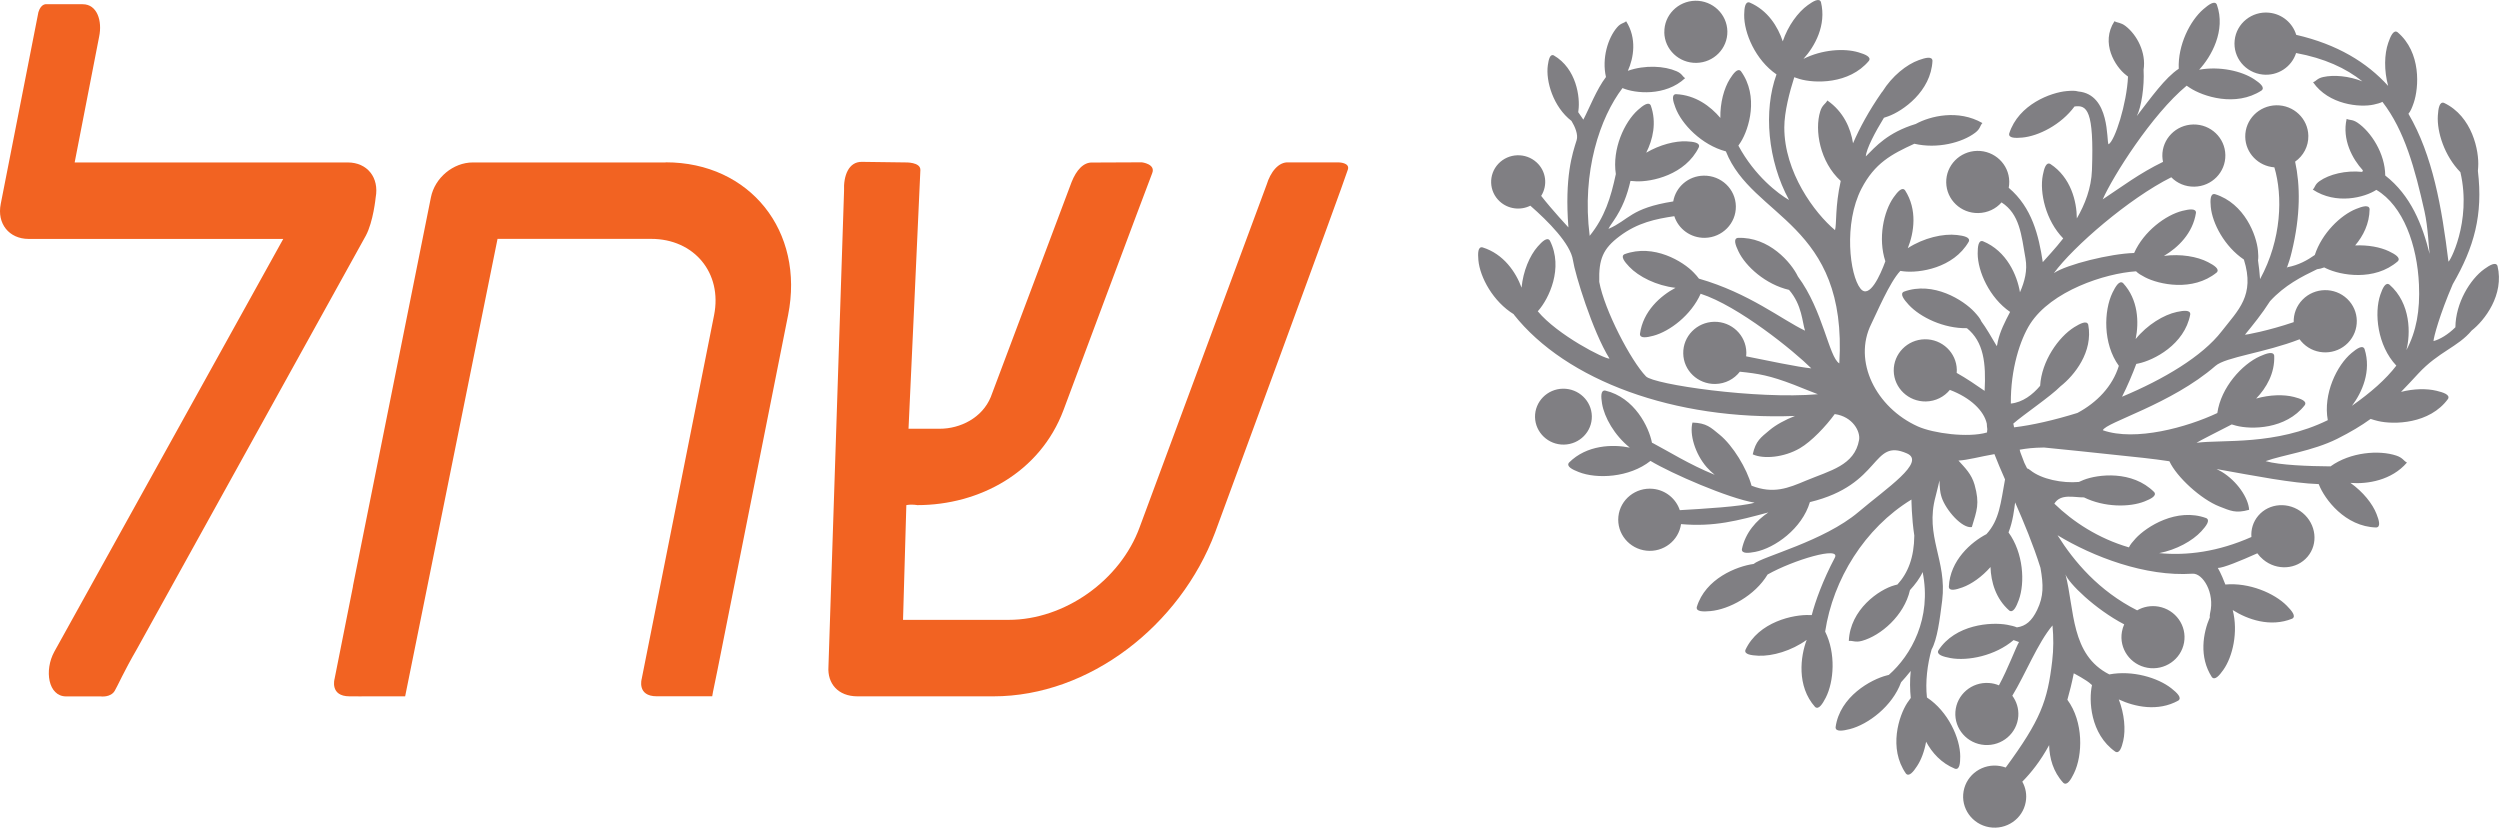
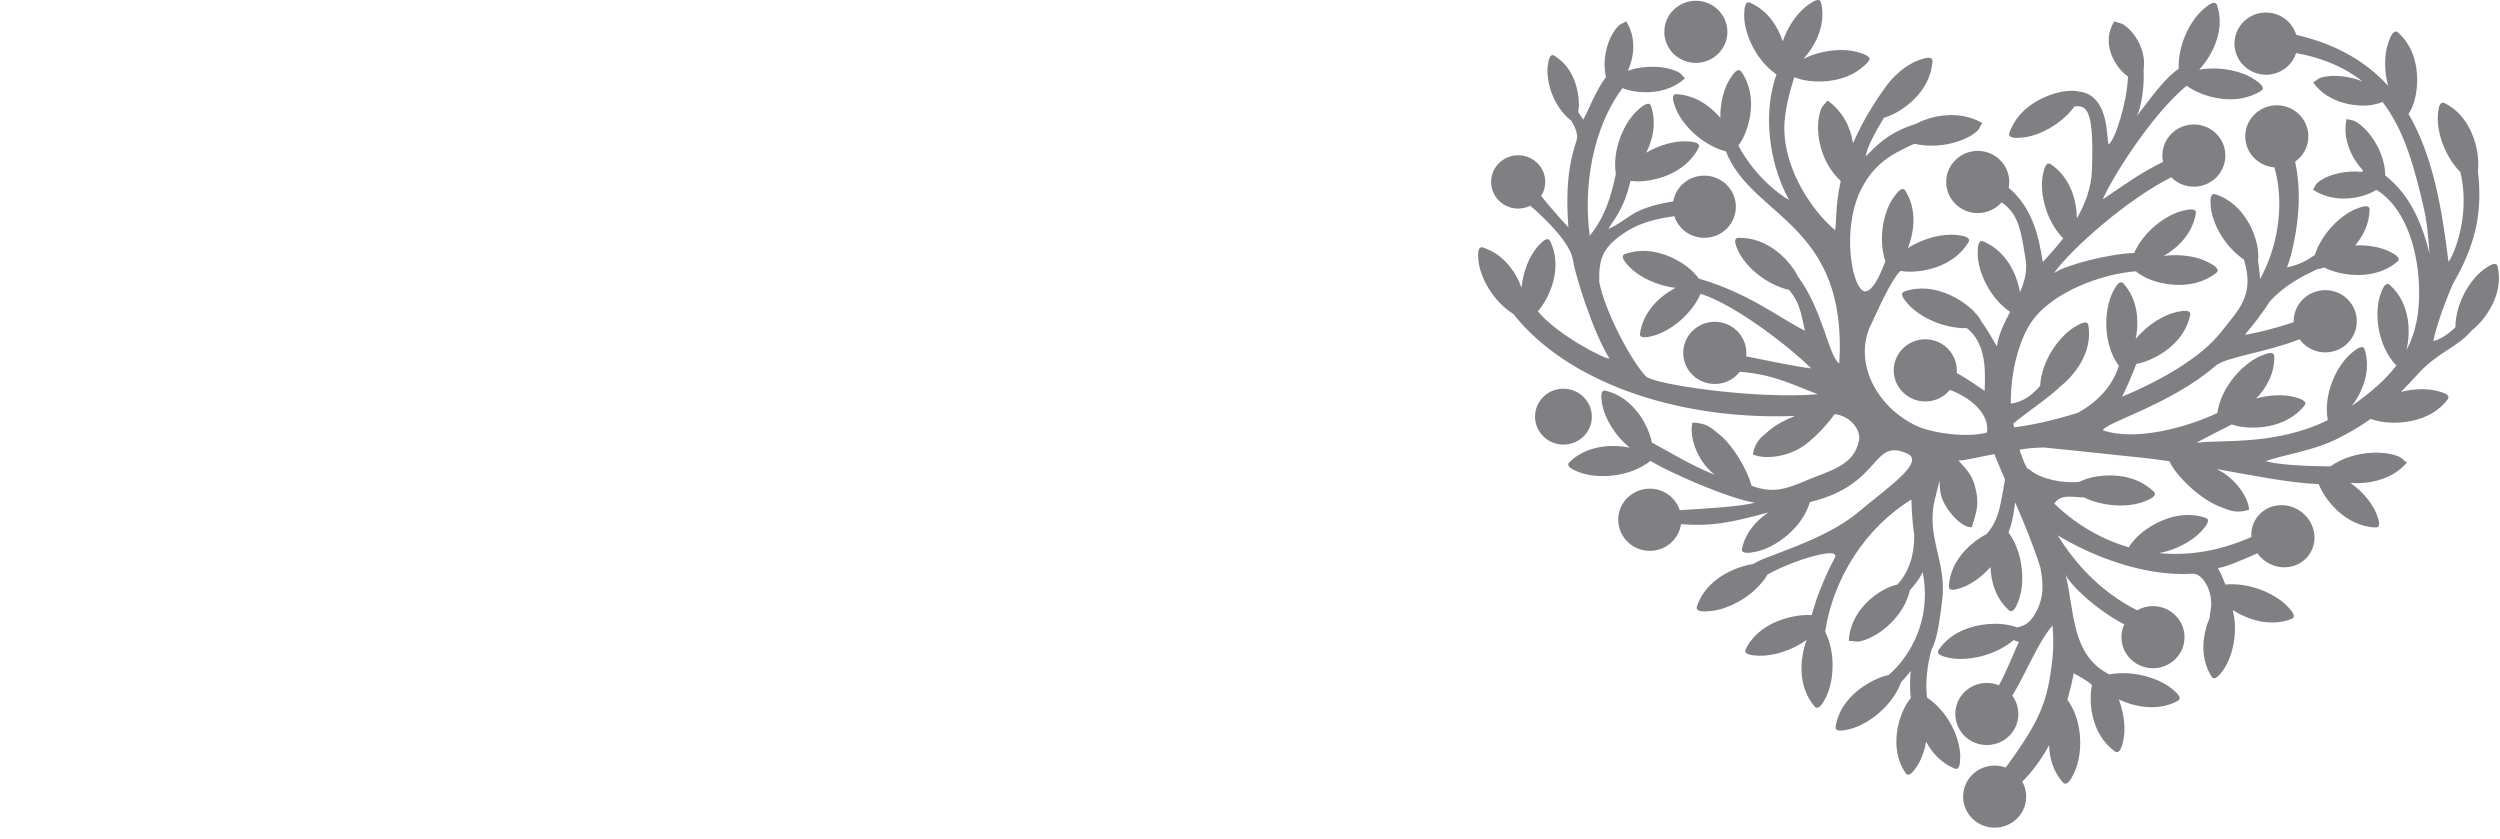
<svg xmlns="http://www.w3.org/2000/svg" fill="none" viewBox="0 0 140 47" height="47" width="140">
  <path fill="#807F83" d="M93.203 1.814C93.183 0.853 93.962 0.061 94.936 0.042C95.909 0.026 96.713 0.792 96.733 1.753C96.749 2.714 95.973 3.505 94.996 3.521C94.023 3.537 93.215 2.774 93.2 1.81M85.961 23.36C85.945 22.495 86.647 21.78 87.525 21.767C88.403 21.755 89.127 22.444 89.143 23.306C89.159 24.171 88.46 24.882 87.582 24.898C86.705 24.914 85.98 24.221 85.961 23.36ZM84.783 17.605C83.615 16.894 82.875 15.528 82.789 14.567C82.757 14.187 82.757 13.801 83.018 13.852C84.209 14.222 84.889 15.244 85.208 16.109C85.294 15.183 85.664 14.315 86.111 13.807C86.363 13.52 86.647 13.252 86.794 13.476C87.573 15.017 86.724 16.737 86.156 17.385L86.114 17.43C87.225 18.77 89.874 20.117 90.132 20.082C89.178 18.547 88.198 15.336 88.087 14.58C87.953 13.651 86.689 12.384 85.699 11.519C85.15 11.794 84.461 11.717 83.985 11.28C83.373 10.718 83.341 9.773 83.909 9.17C84.48 8.567 85.438 8.535 86.05 9.094C86.59 9.585 86.679 10.377 86.306 10.97C86.934 11.774 87.831 12.735 87.831 12.735C87.614 9.907 88.052 8.605 88.291 7.852C88.39 7.539 88.198 7.089 88.004 6.773C86.986 5.991 86.551 4.546 86.679 3.649C86.724 3.33 86.8 3.01 87.008 3.1C88.291 3.843 88.492 5.462 88.393 6.18L88.38 6.282L88.667 6.7C88.993 6.084 89.411 4.992 89.934 4.313C89.695 3.266 90.043 2.13 90.554 1.536C90.767 1.284 90.918 1.316 91.064 1.191C91.671 2.145 91.489 3.24 91.16 3.965C92.118 3.626 93.215 3.693 93.889 3.99C94.202 4.127 94.205 4.274 94.368 4.376C93.263 5.407 91.565 5.238 90.86 4.932C89.609 6.572 88.565 9.601 89.022 13.207C89.864 12.164 90.206 11.069 90.487 9.748C90.273 8.347 90.962 6.837 91.725 6.157C92.009 5.902 92.325 5.672 92.443 5.905C92.784 6.863 92.561 7.814 92.188 8.551C92.951 8.104 93.806 7.884 94.451 7.916C94.837 7.935 95.223 7.989 95.137 8.241C94.383 9.796 92.481 10.198 91.616 10.153C91.505 10.15 91.399 10.14 91.307 10.131C91.122 10.932 90.86 11.64 90.353 12.378C90.257 12.521 90.148 12.665 90.072 12.818C91.237 12.314 91.297 11.659 93.701 11.28C93.841 10.469 94.546 9.85 95.408 9.837C96.385 9.821 97.192 10.584 97.208 11.548C97.227 12.508 96.448 13.3 95.475 13.319C94.674 13.332 93.991 12.821 93.761 12.106C92.734 12.259 91.709 12.464 90.694 13.23C89.769 13.925 89.523 14.506 89.558 15.786C89.848 17.366 91.326 20.197 92.175 21.078C92.606 21.528 98.347 22.374 101.801 22.077C101.472 21.959 100.949 21.735 100.463 21.547C99.104 21.027 98.478 20.922 97.431 20.816C97.115 21.225 96.621 21.493 96.056 21.502C95.082 21.518 94.275 20.752 94.262 19.792C94.243 18.831 95.019 18.04 95.995 18.02C96.972 18.004 97.776 18.77 97.795 19.731C97.795 19.808 97.792 19.881 97.782 19.954C98.849 20.168 100.754 20.57 101.434 20.628C100.448 19.645 97.349 17.133 95.236 16.45C94.703 17.65 93.509 18.556 92.59 18.802C92.22 18.901 91.834 18.965 91.837 18.703C92.006 17.424 92.992 16.562 93.828 16.118C92.762 15.997 91.763 15.493 91.237 14.937C90.972 14.66 90.736 14.353 90.972 14.235C92.612 13.632 94.259 14.644 94.853 15.269C94.968 15.39 95.067 15.499 95.14 15.604C97.948 16.409 99.796 17.909 101.083 18.518C100.926 18.062 100.92 17.076 100.186 16.233C98.88 15.93 97.754 14.925 97.349 14.069C97.186 13.725 97.052 13.364 97.317 13.322C99.062 13.246 100.317 14.711 100.684 15.486C102.094 17.385 102.417 20.002 103.001 20.35C103.483 12.47 98.121 12.215 96.65 8.478C95.29 8.117 94.166 6.952 93.822 6.02C93.685 5.663 93.589 5.289 93.854 5.273C94.942 5.321 95.785 5.947 96.34 6.604C96.324 5.758 96.544 4.944 96.873 4.421C97.077 4.099 97.313 3.792 97.492 3.987C98.507 5.388 97.942 7.223 97.486 7.948C97.438 8.021 97.393 8.091 97.349 8.155C98.271 9.863 99.573 10.846 100.186 11.2C98.986 8.991 98.746 6.199 99.484 4.166C98.306 3.361 97.658 1.839 97.674 0.827C97.68 0.448 97.725 0.061 97.98 0.141C98.999 0.578 99.56 1.491 99.835 2.315C100.128 1.44 100.687 0.684 101.236 0.288C101.545 0.065 101.881 -0.133 101.973 0.116C102.289 1.411 101.632 2.595 100.993 3.298C102.027 2.774 103.278 2.691 104.076 2.931C104.443 3.039 104.807 3.186 104.66 3.406C103.547 4.734 101.606 4.67 100.776 4.424C100.668 4.392 100.569 4.36 100.479 4.325C100.215 5.155 99.924 6.259 99.921 7.131C99.915 9.642 101.619 11.934 102.761 12.888C102.86 12.534 102.758 11.583 103.081 10.134C101.912 9.068 101.606 7.29 101.932 6.24C102.046 5.864 102.228 5.832 102.331 5.627C103.234 6.25 103.642 7.185 103.77 8.024C104.14 7.166 104.654 6.212 105.378 5.171C105.391 5.152 105.407 5.139 105.42 5.123C105.953 4.265 106.767 3.61 107.456 3.365C107.82 3.234 108.197 3.135 108.219 3.4C108.139 5.12 106.553 6.221 105.736 6.515C105.653 6.547 105.573 6.572 105.5 6.595C105.021 7.376 104.51 8.334 104.485 8.758C105.034 8.206 105.717 7.418 107.281 6.942C108.098 6.492 109.665 6.116 111.015 6.891C110.868 7.045 110.909 7.207 110.609 7.434C109.885 7.986 108.484 8.35 107.204 8.05C105.915 8.64 104.983 9.138 104.242 10.565C103.237 12.508 103.578 15.406 104.188 16.163C104.686 16.776 105.299 15.403 105.58 14.631C105.158 13.351 105.484 11.845 106.039 11.056C106.263 10.743 106.511 10.45 106.681 10.654C107.383 11.742 107.188 13.025 106.837 13.897C107.731 13.316 108.825 13.07 109.591 13.16C109.974 13.204 110.354 13.287 110.252 13.53C109.39 15.027 107.466 15.298 106.607 15.196C106.54 15.189 106.476 15.18 106.419 15.17C105.816 15.802 105.075 17.577 104.791 18.142C103.751 20.229 105.053 22.824 107.399 23.88C108.264 24.269 110.22 24.528 111.273 24.218C111.283 24.158 111.289 24.097 111.289 24.033C111.273 23.925 111.264 23.826 111.261 23.727C111.104 23.002 110.348 22.271 109.192 21.834C108.876 22.22 108.395 22.473 107.849 22.482C106.875 22.498 106.068 21.732 106.049 20.771C106.033 19.811 106.811 19.016 107.785 19C108.758 18.984 109.563 19.75 109.582 20.711C109.582 20.768 109.582 20.826 109.575 20.883C110.102 21.177 110.708 21.588 111.139 21.889C111.222 20.337 111.091 19.144 110.147 18.378C108.851 18.403 107.536 17.768 106.891 17.072C106.62 16.779 106.374 16.456 106.614 16.335C108.264 15.729 109.958 16.811 110.568 17.471C110.747 17.666 110.89 17.835 110.957 18.001C111.209 18.336 111.522 18.876 111.819 19.383L111.841 19.319C111.851 19.249 111.864 19.185 111.877 19.128C112.004 18.55 112.282 18.008 112.566 17.468C111.407 16.674 110.753 15.196 110.75 14.2C110.75 13.82 110.785 13.434 111.04 13.507C112.387 14.056 112.962 15.432 113.118 16.367C113.38 15.767 113.546 15.148 113.428 14.475C113.195 13.134 113.102 11.991 112.087 11.334C111.771 11.695 111.308 11.921 110.785 11.931C109.808 11.95 109.004 11.184 108.988 10.22C108.972 9.259 109.748 8.468 110.721 8.449C111.698 8.433 112.502 9.199 112.518 10.159C112.518 10.281 112.512 10.402 112.489 10.517C113.795 11.621 114.171 13.195 114.395 14.679C114.64 14.395 115.084 13.938 115.54 13.351C114.561 12.352 114.206 10.782 114.398 9.805C114.471 9.429 114.58 9.062 114.816 9.18C115.971 9.933 116.297 11.283 116.303 12.231C116.756 11.449 117.114 10.533 117.149 9.534C117.273 6.167 116.868 5.864 116.172 5.963C115.422 6.984 114.152 7.625 113.239 7.705C112.856 7.74 112.464 7.737 112.515 7.479C113.041 5.835 114.864 5.177 115.732 5.101C115.997 5.079 116.214 5.069 116.383 5.123C118.186 5.283 117.953 7.922 118.078 8.082C118.435 7.887 119.099 5.809 119.169 4.287L119.064 4.207C118.448 3.735 117.618 2.404 118.41 1.188C118.588 1.29 118.758 1.249 119.032 1.459C119.677 1.957 120.191 2.947 120.041 3.904C120.092 4.846 119.916 5.998 119.661 6.499C120.455 5.471 121.247 4.351 122.01 3.85C121.952 2.525 122.642 1.159 123.389 0.515C123.692 0.253 124.024 0.013 124.142 0.253C124.665 1.715 123.823 3.183 123.152 3.904C124.308 3.697 125.536 3.977 126.232 4.437C126.551 4.648 126.855 4.893 126.65 5.066C125.192 6.014 123.353 5.394 122.632 4.919C122.568 4.877 122.508 4.836 122.453 4.798C120.5 6.413 118.314 9.885 117.752 11.165C118.856 10.434 119.804 9.709 121.129 9.065C121.107 8.959 121.094 8.854 121.091 8.742C121.075 7.782 121.85 6.987 122.827 6.971C123.8 6.955 124.604 7.718 124.62 8.682C124.636 9.642 123.864 10.437 122.887 10.453C122.38 10.463 121.917 10.262 121.592 9.927C119.214 11.117 116.109 13.804 115.017 15.295C115.726 14.81 118.199 14.2 119.511 14.168C120.053 12.949 121.282 12.039 122.22 11.806C122.594 11.714 122.983 11.656 122.974 11.918C122.798 13.07 121.962 13.871 121.18 14.331C122.115 14.206 123.05 14.366 123.653 14.682C123.992 14.857 124.32 15.071 124.135 15.26C122.788 16.354 120.893 15.927 120.124 15.528C119.91 15.416 119.734 15.314 119.619 15.193C117.873 15.307 114.873 16.291 113.686 18.142C113.131 19.016 112.588 20.666 112.607 22.6C113.271 22.53 113.827 22.105 114.248 21.605C114.328 20.216 115.276 18.876 116.156 18.323C116.498 18.113 116.862 17.928 116.942 18.183C117.226 19.706 116.163 21.024 115.387 21.633C114.851 22.185 113.31 23.226 112.745 23.721L112.789 23.931C113.785 23.813 115.027 23.532 116.338 23.124C117.427 22.54 118.298 21.643 118.655 20.487C117.755 19.249 117.81 17.398 118.301 16.386C118.477 16.029 118.687 15.681 118.892 15.853C119.747 16.779 119.788 18.049 119.597 18.987C120.248 18.183 121.174 17.625 121.908 17.468C122.284 17.388 122.674 17.344 122.654 17.609C122.338 19.3 120.605 20.175 119.76 20.353L119.632 20.379C119.434 20.915 119.125 21.649 118.834 22.217C121.148 21.25 123.325 19.964 124.416 18.55C125.339 17.36 126.29 16.552 125.658 14.535C124.573 13.804 123.89 12.508 123.803 11.586C123.768 11.21 123.771 10.82 124.036 10.871C125.702 11.391 126.369 13.188 126.446 14.04C126.465 14.251 126.475 14.433 126.449 14.583C126.494 14.905 126.542 15.276 126.564 15.63C127.78 13.399 127.838 10.97 127.365 9.371C126.465 9.304 125.75 8.573 125.734 7.667C125.718 6.706 126.494 5.915 127.471 5.896C128.447 5.88 129.251 6.646 129.267 7.603C129.28 8.197 128.987 8.73 128.527 9.052C128.814 10.367 128.84 12.052 128.335 14.114C128.259 14.436 128.16 14.746 128.051 15.039L128.096 14.963C128.712 14.854 129.223 14.567 129.628 14.28C130.027 13.057 131.074 12.049 131.939 11.701C132.293 11.557 132.67 11.446 132.698 11.711C132.689 12.524 132.341 13.211 131.888 13.744C132.609 13.712 133.295 13.839 133.777 14.069C134.125 14.235 134.457 14.436 134.278 14.631C132.966 15.77 131.058 15.41 130.279 15.036L130.155 14.976C130.008 15.03 129.88 15.065 129.759 15.075C128.891 15.493 127.946 15.968 127.123 16.865C126.666 17.583 126.162 18.199 125.722 18.738C125.69 18.777 127.056 18.515 128.447 18.04C128.434 17.586 128.6 17.13 128.945 16.779C129.622 16.089 130.742 16.067 131.444 16.737C132.143 17.404 132.162 18.505 131.486 19.201C130.809 19.894 129.689 19.913 128.99 19.243C128.91 19.166 128.84 19.086 128.776 19C126.839 19.753 124.636 19.993 124.068 20.487C121.585 22.645 117.912 23.653 117.759 24.094C119.578 24.732 122.482 23.928 124.17 23.13C124.375 21.687 125.562 20.395 126.558 19.951C126.925 19.788 127.311 19.654 127.356 19.919C127.397 20.899 126.918 21.723 126.344 22.319C127.113 22.099 127.898 22.083 128.466 22.23C128.84 22.326 129.207 22.46 129.069 22.686C128.007 24.056 126.063 24.059 125.224 23.839C125.134 23.816 125.051 23.791 124.978 23.768C124.231 24.154 123.111 24.716 123.006 24.796C124.48 24.605 127.432 24.962 130.356 23.529C130.088 22.058 130.863 20.452 131.69 19.766C131.983 19.52 132.306 19.3 132.414 19.543C132.81 20.781 132.277 21.975 131.709 22.725C132.781 21.968 133.602 21.247 134.195 20.475C133.132 19.354 132.944 17.526 133.302 16.495C133.426 16.134 133.586 15.786 133.806 15.936C135.022 16.996 134.993 18.719 134.757 19.607C135.315 18.563 135.526 17.398 135.462 15.936C135.366 13.734 134.588 11.529 133.075 10.632C132.43 11.056 130.825 11.484 129.516 10.616C129.654 10.482 129.625 10.332 129.899 10.14C130.432 9.764 131.358 9.528 132.287 9.626C132.296 9.598 132.309 9.566 132.322 9.54C131.738 8.908 131.147 7.817 131.412 6.658C131.594 6.745 131.725 6.674 132.019 6.869C132.775 7.38 133.566 8.596 133.573 9.828C135.009 10.945 135.654 12.591 136.059 14.219C136.008 13.9 135.976 12.751 135.772 11.835C135.239 9.461 134.661 7.313 133.416 5.704C133.289 5.771 133.123 5.813 132.928 5.857C132.156 6.03 130.404 5.867 129.532 4.606C129.721 4.536 129.756 4.389 130.1 4.313C130.697 4.182 131.533 4.252 132.296 4.558C131.364 3.811 130.164 3.263 128.581 2.969C128.335 3.744 127.563 4.265 126.711 4.175C125.741 4.073 125.039 3.218 125.141 2.26C125.24 1.306 126.108 0.61 127.078 0.712C127.812 0.789 128.39 1.296 128.588 1.951C130.889 2.484 132.536 3.489 133.736 4.81C133.499 3.939 133.522 3.03 133.742 2.398C133.87 2.021 134.039 1.651 134.259 1.801C135.599 2.931 135.459 4.909 135.169 5.758C135.079 6.02 134.993 6.231 134.872 6.371C136.235 8.698 136.742 11.631 137.112 14.64C137.131 14.781 138.434 12.445 137.782 9.642C136.895 8.739 136.461 7.396 136.519 6.473C136.544 6.077 136.608 5.675 136.863 5.761C138.453 6.512 138.839 8.462 138.778 9.355C138.775 9.432 138.769 9.505 138.762 9.572C139.056 12.033 138.552 13.846 137.355 15.914C136.618 17.625 136.286 18.879 136.276 19.102C136.634 19.006 137.096 18.732 137.502 18.327C137.514 16.97 138.325 15.639 139.12 15.068C139.429 14.845 139.768 14.647 139.86 14.893C140.253 16.511 139.123 17.96 138.414 18.509C137.648 19.434 136.56 19.693 135.427 20.918C135.076 21.298 134.757 21.64 134.457 21.946C135.172 21.764 135.893 21.751 136.439 21.882C136.831 21.975 137.218 22.105 137.09 22.338C136.062 23.752 134.048 23.788 133.167 23.577C133.011 23.538 132.874 23.5 132.756 23.459C132.223 23.845 131.629 24.199 130.879 24.576C129.5 25.262 127.818 25.479 126.874 25.824C127.675 26.05 129.29 26.108 130.509 26.117C131.623 25.313 133.234 25.192 134.195 25.514C134.565 25.639 134.591 25.801 134.789 25.904C133.933 26.899 132.587 27.119 131.626 27.043C132.331 27.544 132.864 28.208 133.088 28.789C133.228 29.143 133.333 29.516 133.069 29.539C131.32 29.494 130.177 27.943 129.864 27.148L129.848 27.11C128.348 27.059 126.309 26.657 124.129 26.267C124.228 26.315 124.32 26.363 124.407 26.414C125.281 26.941 125.913 27.889 125.951 28.549C125.189 28.763 124.901 28.6 124.289 28.364C123.258 27.962 121.892 26.714 121.486 25.83C121.004 25.757 120.519 25.696 120.041 25.642C117.87 25.402 114.481 25.061 114.468 25.061C113.839 25.07 113.511 25.112 113.102 25.182L113.124 25.272L113.147 25.348L113.364 25.919C113.412 26.025 113.463 26.13 113.52 26.235C113.558 26.235 113.616 26.267 113.693 26.328C114.315 26.839 115.509 27.072 116.418 26.989C116.495 26.95 116.581 26.915 116.677 26.877C117.481 26.558 119.409 26.328 120.634 27.557C120.797 27.764 120.449 27.94 120.095 28.08C119.249 28.415 117.838 28.412 116.702 27.854C116.144 27.863 115.394 27.624 115.043 28.205C116.093 29.226 117.519 30.158 119.22 30.653C119.294 30.493 119.428 30.337 119.597 30.151C120.207 29.491 121.898 28.409 123.551 29.015C123.791 29.137 123.542 29.459 123.274 29.753C122.779 30.289 121.885 30.787 120.912 30.975C122.479 31.128 124.222 30.895 126.079 30.072C126.047 29.65 126.172 29.223 126.462 28.881C127.072 28.16 128.185 28.087 128.948 28.722C129.711 29.357 129.835 30.455 129.223 31.176C128.613 31.897 127.499 31.971 126.74 31.336C126.612 31.23 126.503 31.112 126.411 30.985C125.473 31.406 124.49 31.811 124.196 31.805C124.196 31.805 124.378 32.089 124.62 32.733C125.955 32.612 127.365 33.219 128.058 33.917C128.339 34.202 128.6 34.514 128.364 34.645C127.139 35.143 125.862 34.69 125.032 34.163C125.348 35.392 125.032 36.771 124.506 37.514C124.285 37.827 124.033 38.121 123.864 37.917C123.133 36.784 123.373 35.443 123.749 34.575C123.74 34.508 123.746 34.431 123.765 34.339C124.043 33.187 123.347 32.089 122.782 32.127C120.139 32.306 117.2 31.173 115.221 29.973C116.153 31.457 117.532 33.091 119.68 34.179C120.028 33.978 120.449 33.895 120.874 33.969C121.834 34.138 122.476 35.041 122.307 35.986C122.137 36.934 121.221 37.562 120.261 37.396C119.297 37.227 118.659 36.324 118.828 35.376C118.853 35.229 118.898 35.092 118.955 34.964C117.305 34.103 115.828 32.641 115.668 32.165C116.179 34.141 115.952 36.675 118.122 37.767C119.412 37.524 120.838 37.949 121.595 38.545C121.911 38.794 122.204 39.075 121.987 39.231C120.848 39.867 119.539 39.583 118.652 39.168C118.971 39.988 119.042 40.866 118.901 41.488C118.815 41.858 118.691 42.222 118.458 42.094C117.047 41.102 116.964 39.206 117.152 38.363C117.133 38.351 117.117 38.338 117.101 38.322C116.878 38.092 116.131 37.706 116.131 37.706C116.026 38.239 115.904 38.73 115.773 39.187C116.686 40.425 116.638 42.295 116.14 43.31C115.965 43.671 115.754 44.016 115.547 43.84C114.976 43.224 114.768 42.452 114.752 41.727C114.261 42.63 113.734 43.282 113.249 43.773C113.437 44.108 113.514 44.504 113.44 44.913C113.274 45.857 112.358 46.489 111.395 46.323C110.437 46.157 109.792 45.254 109.962 44.306C110.131 43.361 111.047 42.73 112.007 42.899C112.116 42.918 112.224 42.947 112.32 42.982C114.273 40.32 114.663 39.263 114.924 37.007C115.001 36.353 115.001 35.689 114.94 35.025C114.117 35.995 113.412 37.776 112.69 38.96C112.927 39.283 113.054 39.678 113.025 40.103C112.958 41.063 112.113 41.785 111.139 41.718C110.166 41.651 109.435 40.818 109.502 39.86C109.569 38.903 110.412 38.178 111.385 38.248C111.583 38.261 111.768 38.306 111.94 38.379C112.445 37.454 112.891 36.244 113.064 35.954C113.064 35.954 112.936 35.906 112.761 35.845C111.736 36.72 110.204 37.032 109.221 36.851C108.825 36.777 108.43 36.666 108.548 36.426C109.496 34.958 111.506 34.824 112.4 34.987C112.617 35.028 112.799 35.07 112.946 35.133C113.45 35.063 113.785 34.767 114.079 34.16C114.452 33.388 114.436 32.762 114.267 31.798C113.862 30.506 113.341 29.264 112.847 28.134C112.799 28.498 112.725 29.197 112.477 29.816C113.31 30.962 113.408 32.622 113.051 33.602C112.914 33.975 112.741 34.342 112.521 34.192C111.762 33.528 111.497 32.593 111.468 31.754C110.986 32.303 110.405 32.711 109.891 32.896C109.528 33.027 109.151 33.123 109.135 32.861C109.199 31.377 110.389 30.356 111.241 29.912C111.972 29.114 112.039 28.157 112.282 26.848C112.058 26.338 111.854 25.865 111.688 25.431C110.874 25.572 110.201 25.763 109.674 25.792C110.035 26.194 110.405 26.539 110.578 27.151C110.874 28.214 110.702 28.584 110.424 29.516C109.885 29.612 108.966 28.569 108.73 27.844L108.72 27.806L108.707 27.767C108.653 27.601 108.615 27.276 108.612 26.902C108.545 27.171 108.484 27.461 108.395 27.793C107.775 30.052 109.042 31.364 108.762 33.63C108.624 34.715 108.49 35.788 108.168 36.375C107.935 37.189 107.81 38.191 107.909 39.059C109.1 39.844 109.773 41.351 109.773 42.359C109.773 42.739 109.738 43.125 109.48 43.049C108.71 42.736 108.193 42.152 107.862 41.536C107.766 42.069 107.59 42.547 107.357 42.899C107.15 43.218 106.907 43.518 106.732 43.32C105.742 41.9 106.339 40.077 106.808 39.359C106.875 39.257 106.942 39.164 107.003 39.085C106.955 38.628 106.946 38.111 107 37.575C106.808 37.814 106.626 38.028 106.46 38.207C105.975 39.544 104.619 40.569 103.585 40.831C103.192 40.929 102.79 40.993 102.793 40.725C103.026 39.002 104.788 38.041 105.669 37.821L105.774 37.795C107.025 36.697 108.19 34.62 107.667 32.035C107.514 32.382 107.239 32.74 106.958 33.046C106.633 34.476 105.321 35.596 104.274 35.887C103.891 35.992 103.764 35.864 103.534 35.893C103.607 34.128 105.228 33.014 106.093 32.775L106.256 32.733C106.85 32.086 107.191 31.211 107.201 29.992C107.048 28.993 107.041 27.975 107.041 27.975C104.421 29.574 102.65 32.446 102.209 35.37C102.816 36.589 102.701 38.166 102.244 39.066C102.062 39.42 101.845 39.764 101.644 39.589C100.601 38.421 100.827 36.745 101.175 35.833C100.32 36.448 99.251 36.755 98.469 36.72C98.067 36.701 97.661 36.646 97.744 36.394C98.478 34.814 100.451 34.4 101.357 34.444H101.459C101.648 33.697 102.085 32.488 102.749 31.233C103.103 30.563 100.432 31.358 98.986 32.172C98.271 33.362 96.819 34.128 95.785 34.221C95.382 34.259 94.971 34.259 95.019 33.997C95.501 32.398 97.266 31.709 98.204 31.581C98.698 31.16 102.133 30.317 104.073 28.674C105.643 27.343 107.871 25.872 106.792 25.393C104.788 24.509 105.414 27.139 101.354 28.118C100.917 29.602 99.388 30.694 98.293 30.905C97.913 30.978 97.527 31.016 97.546 30.755C97.741 29.816 98.367 29.14 99.027 28.696C97.31 29.156 95.999 29.516 94.138 29.35C94.007 30.276 93.155 30.937 92.204 30.838C91.233 30.735 90.531 29.88 90.63 28.923C90.732 27.968 91.6 27.276 92.571 27.375C93.286 27.448 93.857 27.936 94.068 28.569C95.335 28.495 97.55 28.367 98.258 28.15C96.793 27.908 93.598 26.516 92.427 25.811C91.237 26.753 89.417 26.835 88.406 26.433C88.045 26.293 87.7 26.117 87.863 25.907C88.859 24.908 90.321 24.873 91.269 25.067C90.41 24.378 89.842 23.373 89.714 22.6C89.654 22.224 89.628 21.841 89.893 21.872C91.543 22.262 92.341 23.925 92.51 24.793C92.532 24.802 92.555 24.812 92.58 24.825C93.385 25.246 94.617 26.022 96.024 26.59C95.852 26.446 95.698 26.302 95.577 26.165C94.91 25.396 94.607 24.305 94.779 23.663C95.571 23.692 95.794 23.931 96.302 24.346C97.042 24.949 97.824 26.235 98.086 27.199C99.314 27.678 100.141 27.333 101.134 26.915C102.487 26.35 103.856 26.066 104.108 24.64C104.194 24.171 103.76 23.331 102.745 23.188C102.257 23.861 101.446 24.723 100.792 25.102C99.908 25.619 98.762 25.722 98.153 25.444C98.322 24.684 98.596 24.509 99.101 24.084C99.455 23.788 99.966 23.51 100.518 23.293C93.787 23.551 87.7 21.317 84.767 17.605" />
-   <path fill="#F26322" d="M72.165 9.096H74.995C74.995 9.096 75.592 9.112 75.484 9.485C75.295 10.137 68.044 29.822 68.044 29.822C66.088 35.021 61.01 38.995 55.626 38.995H48.02C46.916 38.995 46.332 38.261 46.393 37.345L47.267 10.689C47.229 9.853 47.516 9.048 48.272 9.064L50.695 9.096C50.695 9.096 51.557 9.064 51.541 9.524C51.521 10.098 50.877 24.01 50.877 24.01H52.619C53.784 24.01 55.003 23.398 55.482 22.236L60.011 10.191C60.276 9.527 60.678 9.071 61.189 9.102L63.943 9.09C63.943 9.09 64.728 9.182 64.524 9.696C64.256 10.373 59.555 22.967 59.555 22.967C58.246 26.452 54.853 28.287 51.365 28.287C51.365 28.287 51.071 28.226 50.755 28.287L50.57 34.712H56.487C59.606 34.712 62.737 32.51 63.825 29.513L70.933 10.338C71.146 9.642 71.59 9.055 72.165 9.093" />
-   <path fill="#F26322" d="M20.486 13.198L7.672 36.337C6.906 37.661 6.612 38.367 6.424 38.686C6.194 39.075 5.639 38.999 5.639 38.999H3.705C2.693 38.999 2.47 37.531 3.044 36.49L15.862 13.38H1.608C0.507 13.38 -0.179 12.524 0.041 11.423L2.151 0.681C2.307 0.164 2.626 0.237 2.626 0.237H4.634C5.435 0.237 5.741 1.163 5.55 2.063L4.181 9.097H19.471C20.572 9.097 21.243 9.949 21.038 11.056C21.038 11.056 20.907 12.413 20.486 13.198Z" />
-   <path fill="#F26322" d="M37.274 9.097H26.48C25.379 9.097 24.351 9.955 24.131 11.053L19.762 32.832H19.768L18.737 38.012C18.737 38.012 18.45 38.995 19.58 38.995H19.982C20.16 39.005 20.285 38.995 20.285 38.995H22.688L27.862 13.377H36.469C38.857 13.377 40.465 15.272 39.987 17.657L35.937 38.009C35.937 38.009 35.649 38.992 36.779 38.992H39.884C39.884 38.992 39.907 38.797 40.175 37.54L44.132 17.653C45.074 12.943 41.991 9.09 37.28 9.09" />
</svg>